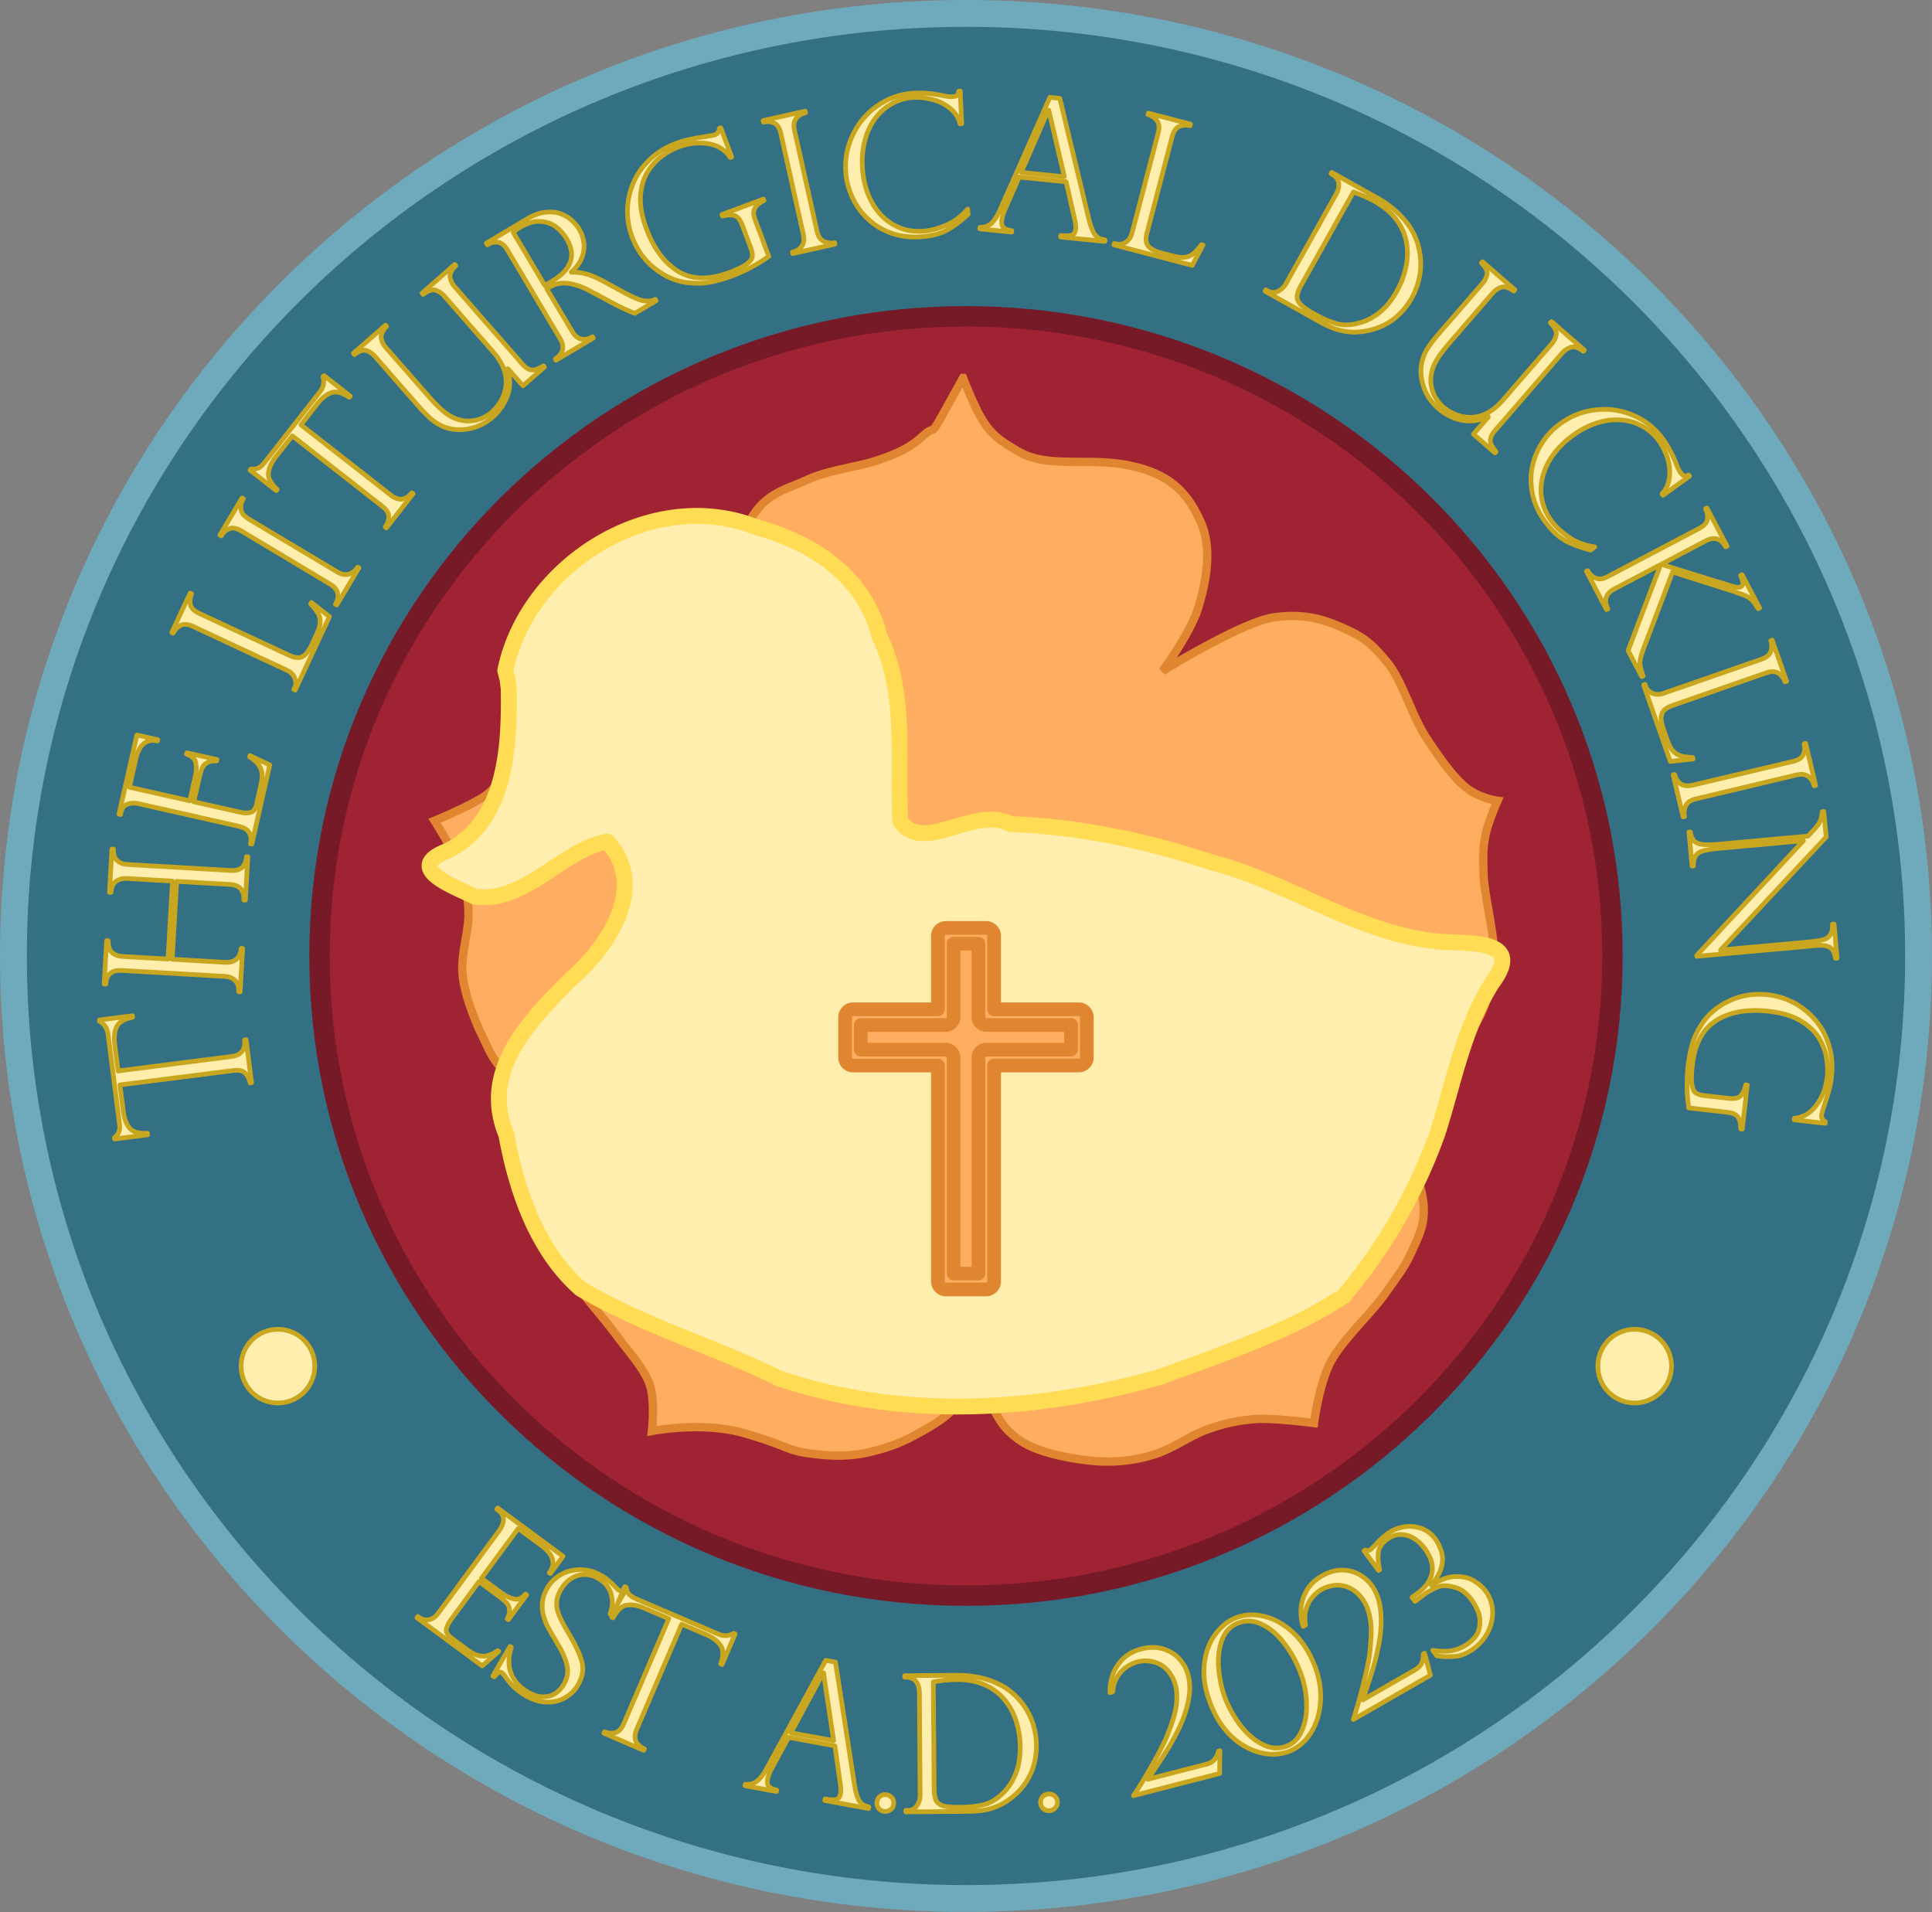
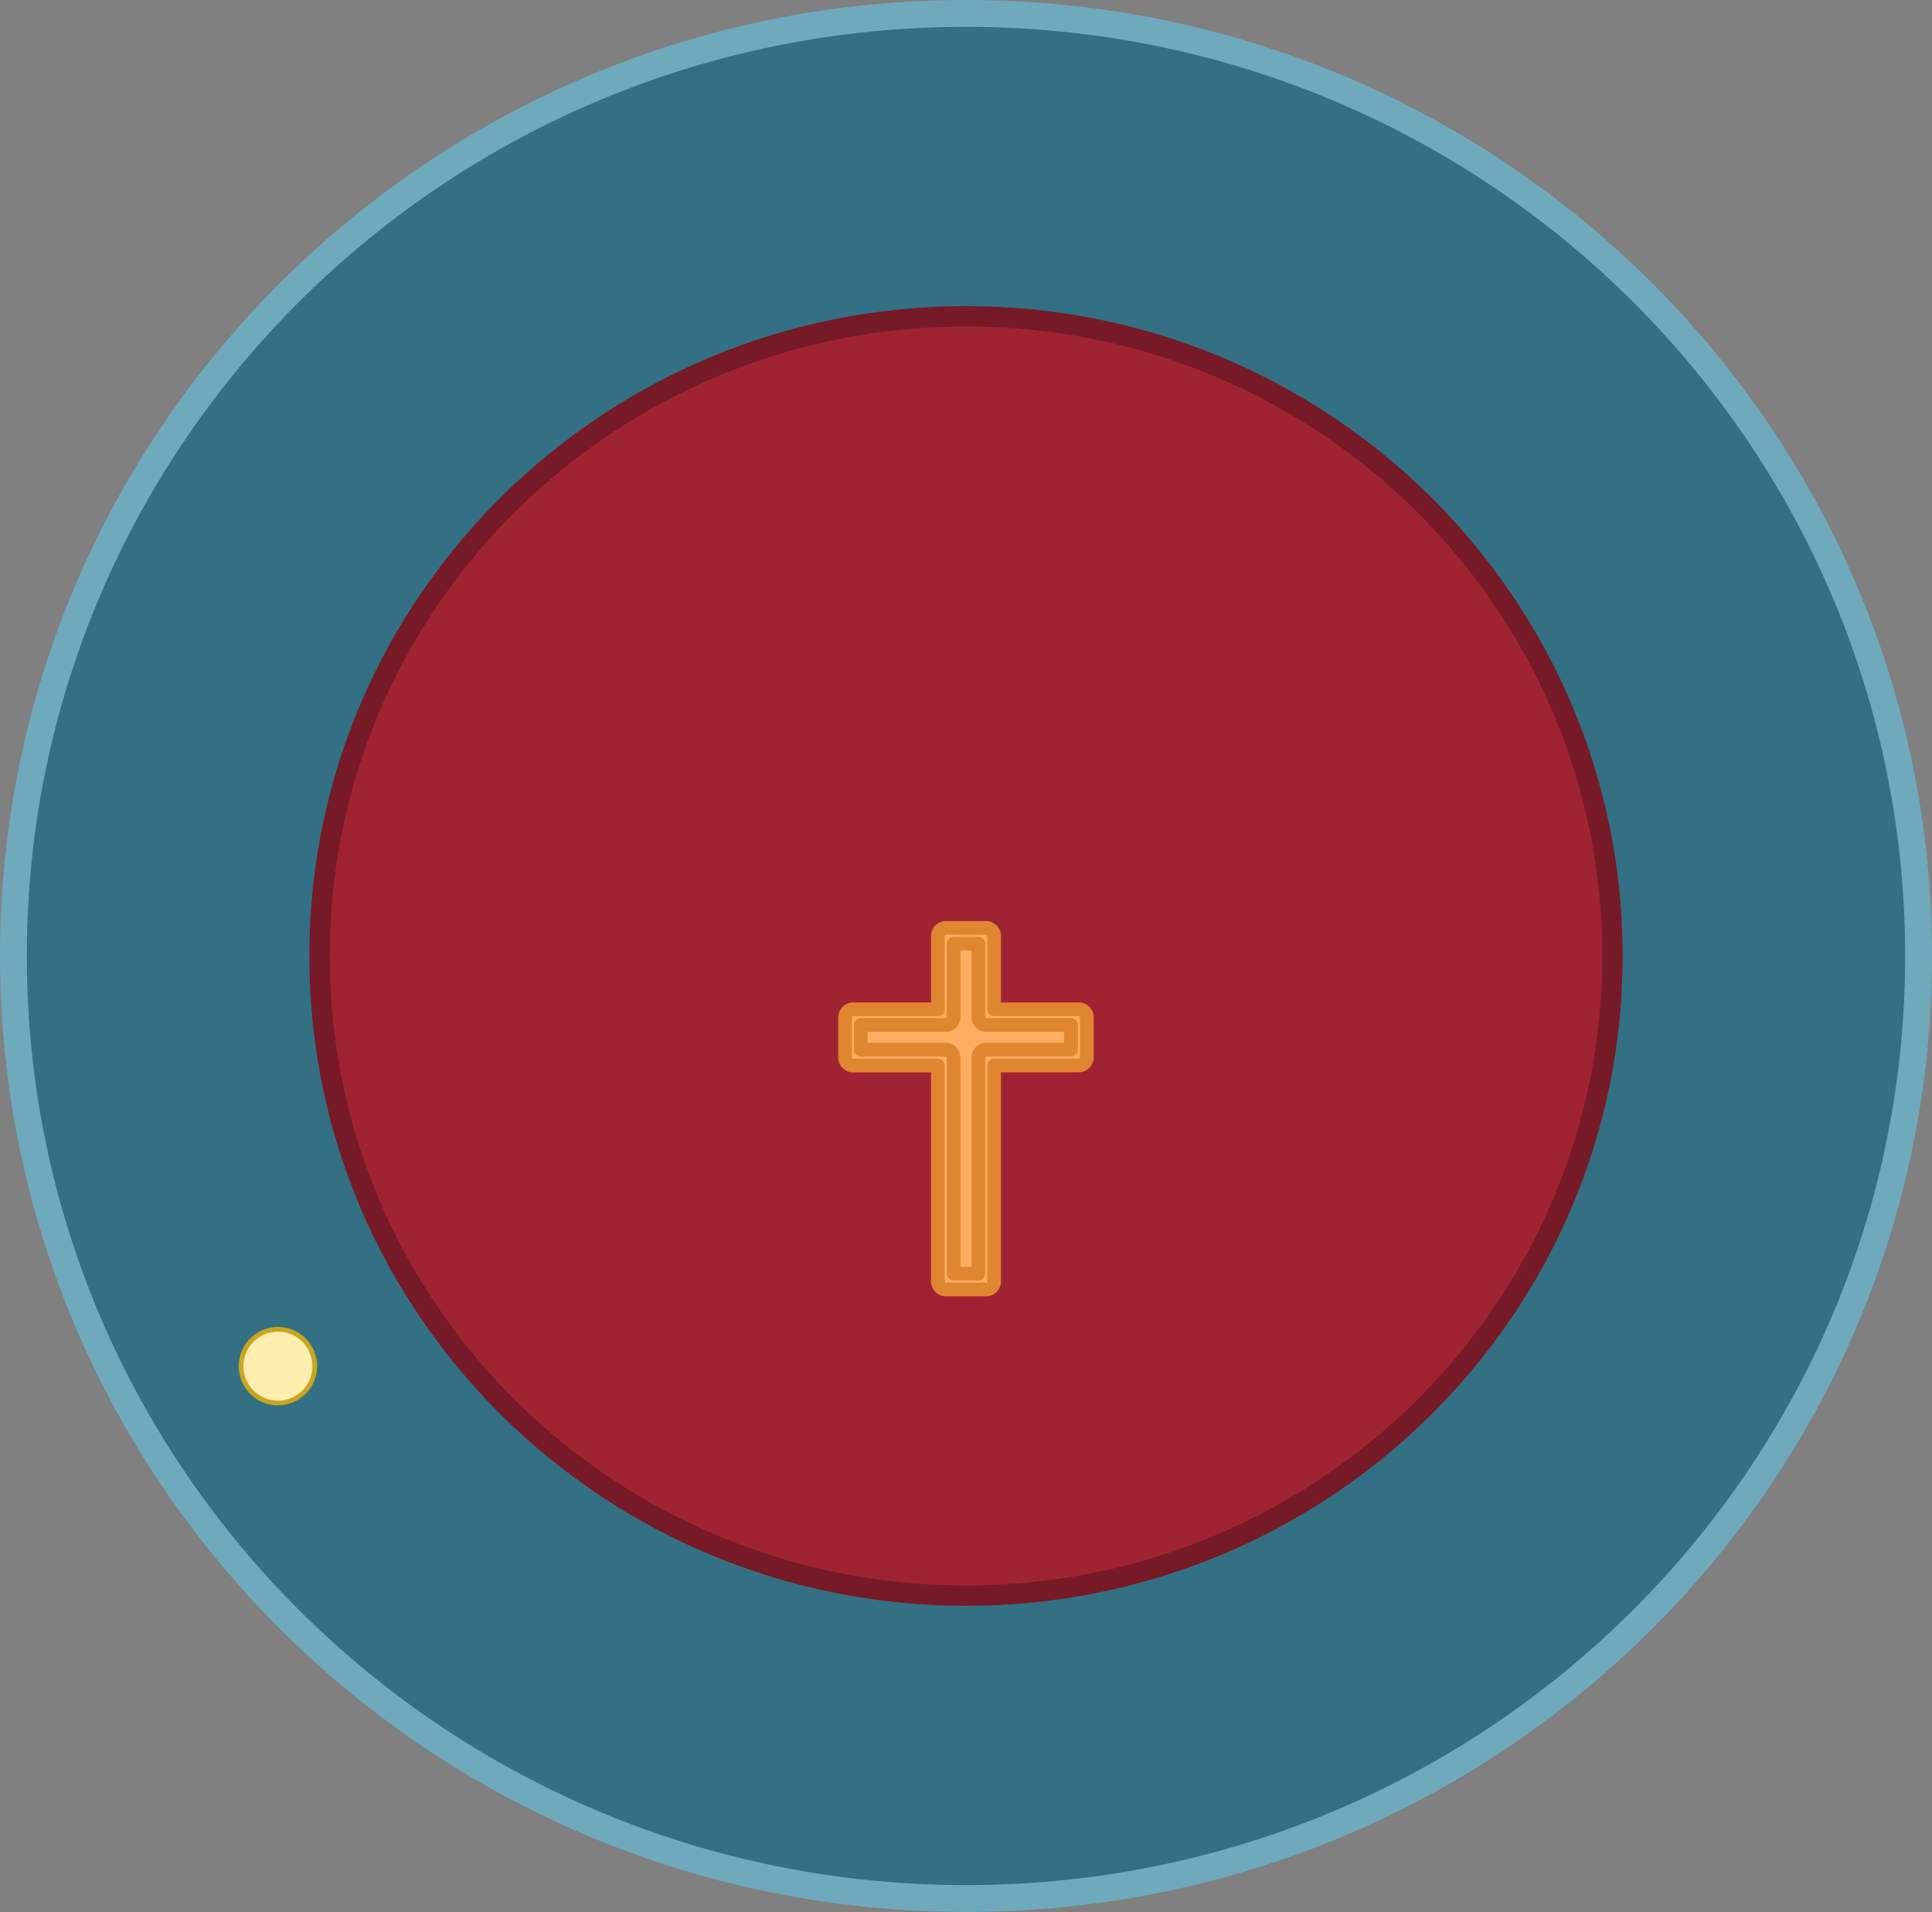
<svg xmlns="http://www.w3.org/2000/svg" data-bbox="0.2 0.2 28.394 28.094" viewBox="0 0 28.794 28.495" height="107.696" width="108.828" data-type="ugc">
  <rect x="0" y="0" width="28.794" height="28.495" fill="#808080" stroke="none" />
  <g>
    <path fill="#337083" stroke="#6fa9bc" stroke-width=".4" stroke-linecap="round" stroke-linejoin="round" d="M28.594 14.247c0 7.758-6.356 14.047-14.197 14.047S.2 22.004.2 14.247 6.556.2 14.397.2s14.197 6.29 14.197 14.047" />
    <path fill="#a02334" stroke="#771a27" stroke-width=".304" stroke-linecap="round" stroke-linejoin="round" d="M24.032 14.247c0 5.265-4.314 9.533-9.635 9.533s-9.635-4.268-9.635-9.533 4.314-9.533 9.635-9.533 9.635 4.268 9.635 9.533" />
-     <path d="M14.353 5.633c.297.743.391.845.832 1.1.441.254 1.044.075 1.665.208.62.132.858.428 1.042.832.183.404.082.9-.032 1.278-.113.379-.535.951-.535.951s1.181-.733 1.665-.802.783.049 1.07.178c.287.13.41.242.624.505.214.264.362.789.565 1.1s.427.627.624.773c.198.146.446.178.446.178s-.142.32-.178.506c-.037.185-.04.26-.03.594.009.333.207 1.037.149 1.397-.06.36-.121.582-.268.832s-.414.491-.624.654-.386.178-.595.238-.654.12-.654.12.59.505.773.802c.184.296.317.645.327.921s-.08.433-.178.654-.217.374-.416.654c-.2.28-.637.681-.803 1.01-.166.33-.238.892-.238.892s-.597-.077-.862-.06a2.6 2.6 0 0 0-.713.15c-.26.086-.546.307-.832.386a2.3 2.3 0 0 1-.862.09c-.334-.028-.834-.12-1.1-.298-.266-.179-.353-.358-.476-.624s-.208-.951-.208-.951-.044.69-.208.95-.442.402-.683.536c-.242.133-.474.21-.744.267s-.552.047-.862.002-.327-.12-.95-.299c-.625-.178-1.368-.03-1.368-.03s.05-.439-.03-.683-.316-.496-.475-.713c-.16-.218-.312-.387-.476-.595s-.414-.403-.505-.654c-.091-.25-.076-.439-.03-.773s.198-.907.386-1.189c.189-.28.595-.505.595-.505s-.34.192-.624.178c-.284-.013-.755-.205-.981-.386-.227-.18-.264-.313-.387-.565-.122-.252-.279-.65-.297-.95-.018-.302.09-.59.09-.861 0-.272-.05-.498-.148-.745s-.358-.654-.358-.654.564-.231.773-.386c.301-.238.447-.6.565-.952.064-.186.089-.327.327-.653.237-.327.396-.482.683-.625.287-.142.653-.184.981-.178.328.005.68.086.951.208s.654.476.654.476-.167-.154-.416-.803-.021-1.233.208-1.605c.23-.373.512-.417.832-.565s.764-.19 1.07-.297.47-.19.654-.357c.26-.233 0 .208.595-.862z" fill="#ffad60" stroke="#e08631" stroke-width=".124" />
-     <path d="M7.53 9.992c.33-1.585 2.18-2.745 3.73-2.14.848.232 1.62.73 1.847 1.626.418.868.261 1.84.312 2.763.347.493 1.097-.238 1.64.039 1.022.042 2.022.245 2.991.57 1.182.3 2.21 1.092 3.452 1.187.463.025 1.214-.023.735.614-.432.687-.569 1.478-.812 2.237a7.9 7.9 0 0 1-1.4 2.43c-.834.543-1.798.855-2.725 1.2-1.837.524-3.854.645-5.682.027-.974-.478-2.031-.785-2.966-1.339-.652-.576-.953-1.462-1.106-2.294-.395-.955.344-1.698.96-2.318.562-.487 1.156-1.38.546-2.051-.662.112-1.23.927-1.975.82-.28-.14-1.088-.424-.413-.68.887-.44.932-1.566.917-2.428l-.017-.132z" fill="#ffeead" stroke="#ffdc54" stroke-width=".237" stroke-linecap="round" stroke-linejoin="round" paint-order="stroke fill markers" />
    <path d="M14.096 13.829a.12.12 0 0 0-.118.117v1.096h-1.266a.12.12 0 0 0-.117.117v.603a.12.12 0 0 0 .117.118h1.266v3.219a.12.12 0 0 0 .117.118h.603a.12.12 0 0 0 .118-.118v-3.22h1.265a.12.12 0 0 0 .117-.117v-.603a.12.12 0 0 0-.117-.117h-1.265v-1.096a.12.12 0 0 0-.118-.117zm.116.234h.37v1.096a.12.12 0 0 0 .116.117h1.264v.367h-1.264a.12.12 0 0 0-.116.12v3.218h-.37v-3.219a.12.12 0 0 0-.117-.119h-1.266v-.367h1.266a.12.12 0 0 0 .117-.117zm0 0v1.096a.12.12 0 0 1-.117.117h-1.266v.367h1.266a.12.12 0 0 1 .117.12v3.218h.37v-3.219a.117.117 0 0 1 .116-.119h1.264v-.367h-1.264a.12.12 0 0 1-.116-.117v-1.096z" fill="#ffad60" stroke="#e08631" stroke-width=".204" stroke-linecap="round" stroke-linejoin="round" paint-order="stroke fill markers" />
-     <path aria-label="The liturgical Duckling" style="line-height:1.2;-inkscape-font-specification:&quot;Perpetua Titling MT, Light&quot;;text-align:center" d="m136.757 177.817.003.022q-.195.04-.24.147-.045.108-.027.254l.051.4 1.691-.216q.215-.027.194-.247l.022-.003.082.641-.022.003q-.015-.09-.072-.145-.058-.056-.177-.04l-1.691.215.051.4q.019.147.09.24.07.09.27.081l.002.022-.492.063-.003-.022q.032-.026.046-.044.014-.019.023-.046.008-.028.01-.063-.001-.036-.008-.084l-.166-1.304q-.017-.13-.126-.19l-.003-.021zm.598-2.007-.679-.039q-.099-.006-.165.045t-.073.163l-.023-.001.037-.646.023.001q-.006.113.054.17.059.055.16.06l1.532.089q.223.013.235-.205l.022.001-.037.645h-.022q.006-.104-.046-.165-.053-.062-.161-.068l-.795-.046-.067 1.161.792.046q.106.006.169-.05.061-.057.067-.158l.022.001-.037.646-.022-.001q.006-.105-.049-.163-.056-.06-.162-.066l-1.532-.088q-.226-.013-.238.203l-.024-.001.037-.646.024.001q-.007.115.053.172t.16.062l.678.039zm-.775-.992-.023-.005.267-1.18.311.07-.004.019q-.25-.057-.325.276l-.093.413.9.203.081-.363q.025-.107.008-.2-.016-.093-.138-.133l.005-.02.45.101-.006.02q-.08-.004-.127.02-.05.024-.07.055-.021.029-.027.054-.019.047-.03.1l-.087.38.703.158q.08.018.144.001.065-.017.09-.128l.066-.294q.024-.106.01-.182-.016-.075-.063-.127-.046-.052-.117-.097l.004-.019.295.139-.267 1.18-.021-.005.006-.027q.014-.063-.023-.135-.038-.072-.154-.098l-1.492-.337q-.091-.02-.168.006-.076.025-.099.127zm2.583-1.864.012-.025q.031-.067.003-.143-.03-.078-.126-.122l-1.388-.648q-.115-.054-.188-.016-.071.037-.111.115l-.021-.01.274-.588.021.01q-.033.079-.018.16.016.08.133.134l1.343.626q.12.056.194.018t.138-.175l.074-.158q.048-.104.052-.177.004-.074-.03-.134-.035-.06-.111-.141l.01-.022.27.211-.51 1.094zm-.772-2.853.02.012q-.047.078-.035.158.01.08.113.142l1.322.79q.1.06.18.03t.123-.101l.019.01-.33.553-.02-.011q.046-.076.035-.156-.012-.083-.115-.144l-1.322-.792q-.109-.065-.182-.033-.073.03-.118.106l-.02-.012zm1.613-1.518-.014.017q-.165-.11-.273-.067t-.2.159l-.248.318 1.342 1.05q.17.134.312-.036l.017.014-.398.509-.017-.014q.053-.073.053-.152-.001-.082-.096-.156l-1.342-1.05-.25.318q-.09.116-.105.232-.016.114.13.249l-.014.017-.39-.305.013-.018q.041.004.064.001t.05-.016q.024-.013.05-.037.025-.026.055-.064l.81-1.035q.08-.103.046-.223l.014-.017zm2.894-.434-.32.28-.222-.253h-.01q.07.213 0 .401-.07.187-.213.313-.163.143-.362.18-.197.035-.358-.025-.115-.043-.202-.12-.089-.078-.172-.172l-.665-.76q-.06-.068-.13-.09-.067-.023-.178.06l-.015-.019.48-.42.015.018q-.095.105-.081.179t.066.134l.655.747q.2.228.342.296.151.073.308.05.157-.021.283-.132.053-.046.11-.128.055-.083.08-.181.077-.296-.174-.582l-.731-.835q-.056-.063-.127-.086t-.188.062l-.015-.018.488-.428.015.018q-.1.098-.084.178.017.08.066.135l1.013 1.157q.053.06.103.078.051.016.099 0 .049-.018.109-.054zm-.827-1.835-.023.014-.015-.025.604-.36q.145-.086.273-.1.128-.016.226.02.097.035.167.098.07.062.115.137.056.094.068.206.013.11-.033.222-.044.111-.154.207l.003.005q.201-.017.468.129l.316.173q.213.115.305.124.093.01.16-.023l.011.02-.317.188-.068-.027-.069-.03-.067-.032q-.044-.023-.052-.025l-.413-.22q-.126-.069-.23-.094-.106-.028-.18-.022-.073.005-.123.025t-.111.057l.38.638q.11.186.303.079l.011.019-.555.33-.011-.018q.05-.034.08-.074.03-.042.032-.099.002-.059-.04-.13l-.785-1.32q-.062-.103-.139-.116-.076-.012-.136.024zm.833.62.1-.059q.156-.093.229-.197t.069-.215-.077-.231q-.06-.1-.157-.173-.098-.073-.234-.08-.135-.01-.299.088-.066.04-.102.075zm2.785-1.915-.02.008q-.111-.17-.327-.206-.217-.037-.446.048-.118.044-.241.133-.122.087-.215.232t-.11.361q-.016.215.088.494.165.444.471.633.307.189.766.018.18-.068.257-.124.076-.057.083-.108.009-.052-.018-.124l-.13-.349q-.047-.123-.116-.143-.068-.02-.18.007l-.008-.022.619-.231.008.022q-.082.04-.118.087-.036.044-.036.094.001.05.028.122l.198.529q-.256.182-.558.295-.156.058-.318.09-.162.03-.36.003-.199-.027-.39-.154-.288-.192-.411-.522-.072-.192-.07-.401.005-.209.086-.402.082-.196.246-.351.163-.157.4-.245.093-.035.185-.054.092-.022.28-.05.075-.01.104-.02.064-.024.07-.098l.02-.008zm1.096-.683.005.023q-.089.02-.14.084-.05.063-.025.179l.336 1.504q.025.114.103.152.077.036.158.018l.005.022-.628.14-.005-.022q.086-.019.136-.083.052-.065.026-.182l-.335-1.504q-.028-.123-.101-.155-.072-.032-.158-.013l-.005-.023zm2.332.186-.024.002q-.038-.146-.161-.24-.122-.093-.273-.127-.15-.035-.278-.025-.175.015-.322.103-.146.085-.246.23-.1.142-.146.336-.046.192-.027.411.018.213.093.39.076.177.201.302.127.123.284.179t.34.04q.155-.013.333-.09.179-.08.315-.238l.007.078q-.17.157-.317.236-.146.08-.372.098-.24.02-.444-.049-.204-.07-.353-.208-.148-.136-.234-.316t-.103-.375q-.025-.296.099-.56.124-.267.36-.435.236-.17.527-.195.18-.015.387.021l.147.028q.041.005.07.002.054-.005.07-.021.017-.018.023-.06l.022-.002zm1.462-.377.431 1.791q.035.14.071.204.037.065.073.085.039.019.098.03l-.002.022-.66-.066.003-.022q.101.01.158-.004.057-.013.065-.098.005-.047-.013-.128-.004-.011-.004-.017l-.126-.554-.7-.07-.21.48q-.043.099-.049.16-.009.085.031.118t.118.04l-.002.022-.474-.048.002-.022q.102 0 .17-.06.068-.063.127-.197l.745-1.681zm-.575 1.103.643.065-.233-.992h-.005zm1.387 1.06.027.006q.072.019.141-.023.071-.043.098-.145l.388-1.483q.032-.122-.018-.187-.049-.064-.133-.089l.006-.022.627.164-.006.023q-.083-.02-.16.01-.075.03-.108.156l-.375 1.433q-.034.128.018.194.05.066.196.104l.17.044q.11.03.182.02.074-.01.127-.054t.119-.134l.023.006-.16.303-1.167-.306zm3.23-1.04.01-.02.682.382q.143.08.25.173t.18.186q.073.095.115.183t.062.165q.037.131.038.268.002.135-.033.265-.034.131-.102.253-.069.121-.159.214-.09.094-.196.157-.106.062-.225.095-.117.034-.25.04-.114.003-.242-.028-.129-.031-.317-.137l-.795-.445.01-.02.025.014q.083.047.159.007t.115-.11l.749-1.336q.038-.067.04-.126.004-.058-.021-.099t-.072-.067zm.335.272-.787 1.403q-.057.104-.053.171.007.067.069.12.061.054.196.13.192.107.345.144.154.036.351-.026.146-.046.28-.156t.246-.309q.089-.157.13-.336.043-.18.019-.351-.026-.194-.144-.36-.117-.167-.343-.294-.116-.065-.31-.136m2.111 3.889-.322-.28.22-.253-.001-.01q-.202.098-.397.054-.195-.042-.34-.168-.163-.141-.226-.333-.063-.191-.025-.359.027-.12.09-.216.066-.099.148-.194l.662-.763q.06-.069.072-.14.013-.07-.084-.169l.016-.018.482.418-.015.018q-.117-.08-.189-.056t-.124.084l-.65.751q-.2.23-.247.38-.051.159-.008.311.043.153.17.263.053.046.142.09.09.044.19.056.304.035.553-.253l.727-.838q.055-.063.068-.138.013-.074-.087-.177l.016-.018.49.425-.015.018q-.11-.087-.188-.059-.077.028-.125.083l-1.007 1.162q-.052.06-.063.113-.01.053.013.098.024.046.068.1zm2.504.63-.015-.019q.101-.112.112-.266.012-.153-.041-.298t-.132-.247q-.108-.137-.261-.213-.152-.076-.327-.08-.174-.007-.361.06-.186.067-.36.203-.168.131-.276.29-.106.16-.142.334-.035.173.005.335.039.162.152.307.095.122.258.23.163.106.37.134l-.062.048q-.225-.057-.37-.137-.146-.079-.286-.258-.148-.19-.201-.4-.052-.209-.019-.408.034-.199.137-.369t.259-.29q.234-.183.523-.224.291-.042.56.064.272.105.451.335.111.143.195.337l.056.137q.02.038.037.06.033.043.056.048.024.004.063-.014l.013.017zm1.439 1.68-.021.012q-.045-.073-.089-.125-.044-.05-.128-.08l-.085-.03q-.02-.009-.047-.018l-.927-.294-.442 1.167q-.05.136-.043.208.008.074.046.174l-.02.01-.204-.388.486-1.282-.692.364q-.191.101-.096.297l-.02.01-.299-.57.02-.01q.03.053.07.085t.096.037q.059.005.132-.034l1.363-.718q.114-.06.122-.137.011-.077-.027-.157l.02-.01.3.569-.02.01q-.108-.189-.297-.09l-.664.35 1.052.326q-.002.001.01.001.083.03.12.01.043-.022.036-.062-.006-.039-.034-.11l.02-.01zm-1.708 1.14.01.026q.024.07.097.105.075.035.175 0l1.447-.504q.12-.041.146-.119.026-.076 0-.16l.021-.008.214.613-.022.008q-.031-.08-.098-.127-.068-.046-.19-.004l-1.399.487q-.125.044-.151.123-.027.08.023.221l.057.166q.038.108.086.162.049.056.115.075.067.02.178.025l.008.022-.34.037-.397-1.14zm2.543 1.506-.023.005q-.02-.088-.085-.138-.064-.05-.18-.023l-1.498.356q-.114.027-.151.105-.036.077-.016.158l-.022.005-.148-.626.021-.005q.02.085.085.135.066.051.182.024l1.5-.355q.123-.03.153-.104.031-.072.011-.158l.023-.005zm.32 2.574-.023.002q-.016-.076-.041-.12-.023-.041-.085-.06-.06-.02-.17-.01l-1.772.16-.001-.013 1.59-1.71-1.243.113q-.155.014-.23.033-.074.02-.104.046-.067.057-.061.184l-.022.002-.046-.506.022-.002q.012.084.048.128.037.045.124.057.088.012.26-.003l1.32-.12.07-.074q.093-.099.114-.155t.029-.136l.023-.002.035.38-1.574 1.684 1.305-.118q.147-.014.218-.033.072-.017.111-.072t.034-.16l.024-.003zm-.64 2.409.003-.022q.202-.021.331-.198.131-.177.159-.42.014-.125-.01-.275-.022-.148-.109-.296-.087-.149-.273-.262-.184-.112-.48-.145-.47-.054-.777.134t-.362.674q-.022.192-.006.285.015.094.058.123.042.031.119.04l.37.042q.13.015.18-.038.049-.051.075-.163l.023.003-.074.656-.023-.003q0-.092-.024-.145-.023-.052-.068-.074t-.121-.03l-.562-.064q-.046-.31-.01-.63.018-.166.064-.325.046-.158.16-.323.114-.164.314-.278.301-.17.652-.13.204.023.388.12.185.099.32.259.138.16.202.377.066.217.037.47-.01.096-.035.188-.023.092-.084.272-.024.07-.028.102-.008.067.056.106l-.002.022z" font-weight="300" font-size="2.822" font-family="Perpetua Titling MT" text-anchor="middle" fill="#ffeead" stroke="#c9a61f" stroke-width=".07" stroke-linecap="round" stroke-linejoin="round" paint-order="stroke fill markers" transform="translate(-134.784 -162.679)" />
-     <path aria-label="Est A.D. 2023" transform="translate(-134.784 -163.209)" style="line-height:1.2;-inkscape-font-specification:&quot;Perpetua Titling MT, Light&quot;;text-align:center" d="m142.188 185.703.014-.019.974.719-.19.257-.015-.012q.152-.206-.123-.409l-.34-.25-.548.741.3.221q.088.065.18.088.09.023.177-.073l.016.012-.273.37-.016-.011q.036-.071.033-.125t-.022-.086q-.018-.03-.04-.046-.034-.037-.078-.068l-.314-.232-.427.58q-.048.066-.06.131-.01.067.082.134l.243.179q.087.065.163.08.075.017.141-.005.067-.021.136-.07l.016.012-.246.215-.973-.718.013-.018.022.016q.052.039.133.033t.151-.1l.908-1.231q.056-.076.062-.157.008-.08-.076-.142zm1.707 1.57-.02-.01q.058-.138.019-.289-.038-.151-.193-.241-.1-.06-.207-.058t-.197.06q-.091.056-.153.162-.048.082-.06.161-.011.078.01.156.022.078.065.16t.121.214q.13.218.176.387.046.167-.061.35-.065.112-.185.183-.117.07-.273.068-.155 0-.328-.102-.108-.063-.178-.136-.07-.07-.131-.163-.029-.032-.042-.04-.025-.015-.044-.002-.017.014-.065.066l-.02-.012.256-.44.02.012q-.07.218-.004.39.066.17.244.274.133.078.242.074.11-.003.183-.056.072-.053.114-.124.086-.148.05-.293-.034-.147-.16-.351-.086-.143-.125-.216-.038-.074-.066-.172-.026-.096-.015-.2.012-.105.074-.212.073-.124.204-.198.132-.075.291-.073.16.001.313.09.116.068.214.178.014.02.046.04.039.022.084-.023l.02.011zm1.65.743-.02-.01q.065-.188-.005-.28-.07-.095-.205-.153l-.371-.158-.671 1.567q-.085.198.115.292l-.01.02-.594-.255.01-.02q.084.033.16.012.079-.022.126-.132l.671-1.567-.371-.159q-.136-.058-.251-.043-.114.014-.208.19l-.02-.009.195-.456.02.009q.008.04.016.062t.028.044q.02.02.05.039.03.018.075.037l1.208.517q.12.051.227-.012l.02.009zm1.691-.035.282 1.82q.022.142.053.21.031.067.066.09.037.022.096.039l-.004.022-.652-.12.004-.023q.1.019.158.01t.073-.093q.009-.046-.003-.128-.003-.011-.002-.017l-.08-.563-.69-.127-.25.46q-.051.095-.062.156-.016.084.02.12.038.035.115.05l-.004.021-.469-.086.004-.022q.102.009.174-.046.074-.057.144-.186l.881-1.614zm-.664 1.052.636.117-.15-1.007-.005-.001zm1.393 1.172q-.052-.005-.085-.044-.032-.038-.027-.09.005-.054.042-.087.04-.034.093-.029t.087.044.029.094-.047.085q-.04.032-.092.027m.302-2v-.023l.781-.006q.164 0 .302.027.14.027.249.073.11.046.191.101.08.055.136.112.097.096.166.214.068.117.102.247.036.13.037.27 0 .14-.031.265-.032.126-.094.234-.06.106-.147.194-.085.087-.199.158-.097.059-.223.096-.127.036-.343.038l-.911.007v-.022h.027q.095 0 .142-.073.046-.072.045-.152l-.011-1.532q-.001-.077-.028-.13-.025-.052-.068-.075t-.095-.023zm.427.07.012 1.609q.001.118.039.174.039.055.119.071t.234.015q.22-.002.372-.046.151-.045.292-.196.104-.113.166-.275.062-.161.06-.39 0-.18-.053-.357t-.159-.314q-.118-.155-.303-.241-.184-.087-.443-.085-.134 0-.336.035m1.735 1.92q-.052.004-.091-.027-.04-.032-.045-.084-.006-.054.025-.093.032-.04.086-.046t.094.026.046.087q.006.053-.03.091-.032.04-.085.045zm2.532-.555-1.284.33q.053-.074.161-.254.109-.182.205-.36.096-.179.134-.275.118-.291.139-.457.02-.168-.011-.292-.03-.113-.091-.194-.06-.081-.138-.123-.077-.041-.166-.051t-.175.012q-.074.02-.154.071-.079.05-.141.146t-.073.23l-.04.011q-.006-.113.034-.245.04-.131.148-.246.109-.114.288-.16.175-.045.321 0 .147.044.243.15.097.107.132.245.043.166.006.36-.036.193-.123.384-.088.19-.195.364-.107.173-.256.39l-.034.05.868-.223q.081-.02.122-.067.042-.046.063-.13l.021-.005zm1.406-1.633q.088.215.098.419t-.043.383q-.054.178-.163.31-.11.129-.255.188-.137.055-.3.045-.163-.013-.328-.095-.164-.082-.306-.24-.141-.158-.234-.387-.13-.32-.106-.593.025-.275.157-.458.133-.185.309-.257.189-.077.414-.027.227.049.43.23.205.182.327.482m-.217.088q-.09-.223-.238-.41-.148-.188-.328-.271-.178-.085-.356-.013-.175.071-.24.272-.065.2-.038.442.027.24.103.427.088.216.234.402.148.183.328.27.18.085.356.014.146-.06.22-.236.076-.176.065-.417-.009-.242-.106-.48m1.953.08-1.15.66q.03-.086.087-.288.056-.204.102-.402.045-.197.056-.3.036-.312.012-.478-.024-.167-.088-.278-.059-.102-.14-.163-.08-.062-.166-.081-.084-.02-.173-.005t-.165.058q-.067.038-.13.11-.063.069-.097.178t-.01.242l-.035.02q-.037-.108-.033-.245t.078-.276.234-.232q.157-.09.31-.086.154.004.274.082.122.076.193.2.085.149.101.346.017.195-.017.402-.033.207-.09.403-.057.195-.143.444l-.02.058.777-.446q.073-.042.1-.097.028-.056.027-.143l.019-.01zm-.99-1.854.016-.012q.037.025.086-.01.01-.008.039-.038t.035-.034q.077-.09.161-.152.114-.085.251-.109.136-.025.263.02t.214.162q.046.062.083.167.036.103.014.217-.025.137-.158.298l.003.004q.195-.126.357-.13.163-.003.272.063.11.065.173.15.075.101.098.219t-.004.236q-.025.118-.092.222t-.169.18q-.143.106-.276.12t-.28-.007l-.061-.082q.175.027.299.001t.228-.103q.154-.114.17-.252.018-.139-.027-.236-.044-.1-.09-.162-.104-.14-.227-.18-.122-.04-.216-.03-.03.003-.08.025-.051.02-.094.046-.044.024-.078.048l-.15.112-.044-.06.082-.06q.194-.143.218-.322.023-.163-.11-.343-.08-.108-.175-.16-.095-.054-.195-.05t-.19.07q-.124.091-.134.209t.022.246l-.016.011z" font-weight="300" font-size="2.822" font-family="Perpetua Titling MT" text-anchor="middle" fill="#ffeead" stroke="#c9a61f" stroke-width=".07" stroke-linecap="round" stroke-linejoin="round" paint-order="stroke fill markers" />
    <path fill="#ffeead" stroke="#c9a61f" stroke-width=".07" stroke-linecap="round" stroke-linejoin="round" paint-order="stroke fill markers" d="M4.691 20.36a.549.549 0 1 1-1.098 0 .549.549 0 0 1 1.098 0" />
-     <path fill="#ffeead" stroke="#c9a61f" stroke-width=".07" stroke-linecap="round" stroke-linejoin="round" paint-order="stroke fill markers" d="M24.912 20.36a.549.549 0 1 1-1.098 0 .549.549 0 0 1 1.098 0" />
  </g>
</svg>